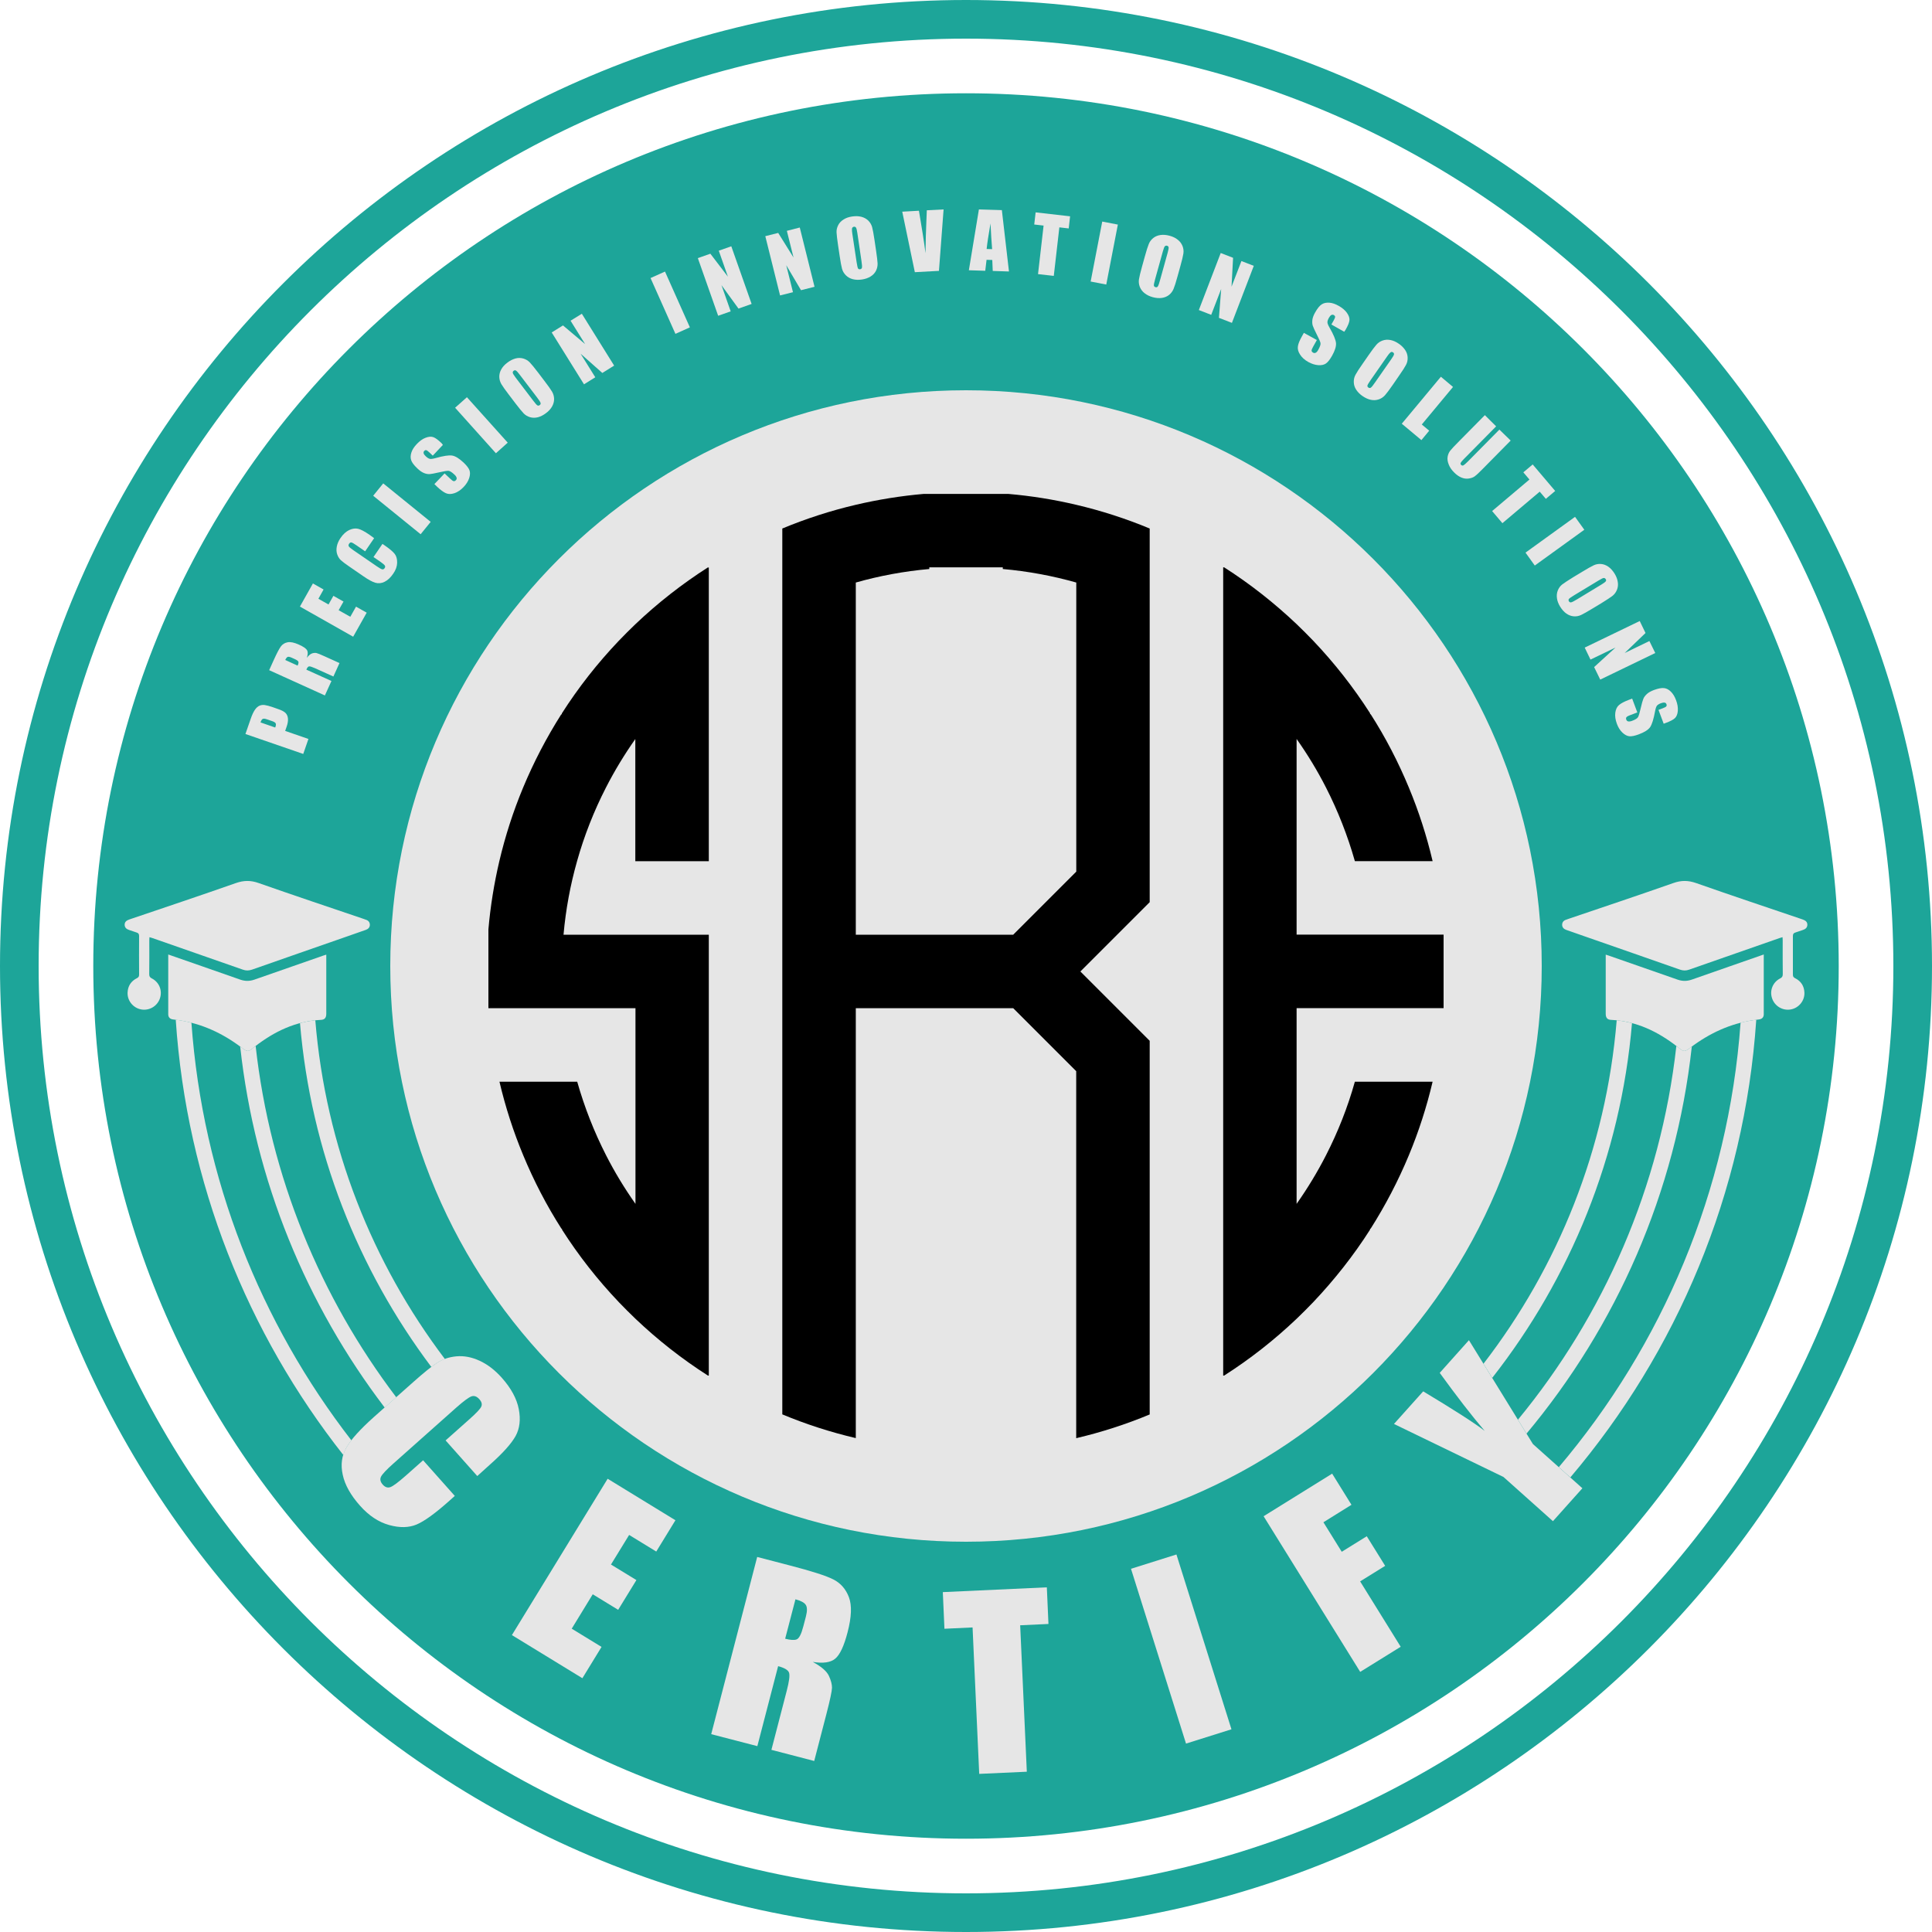
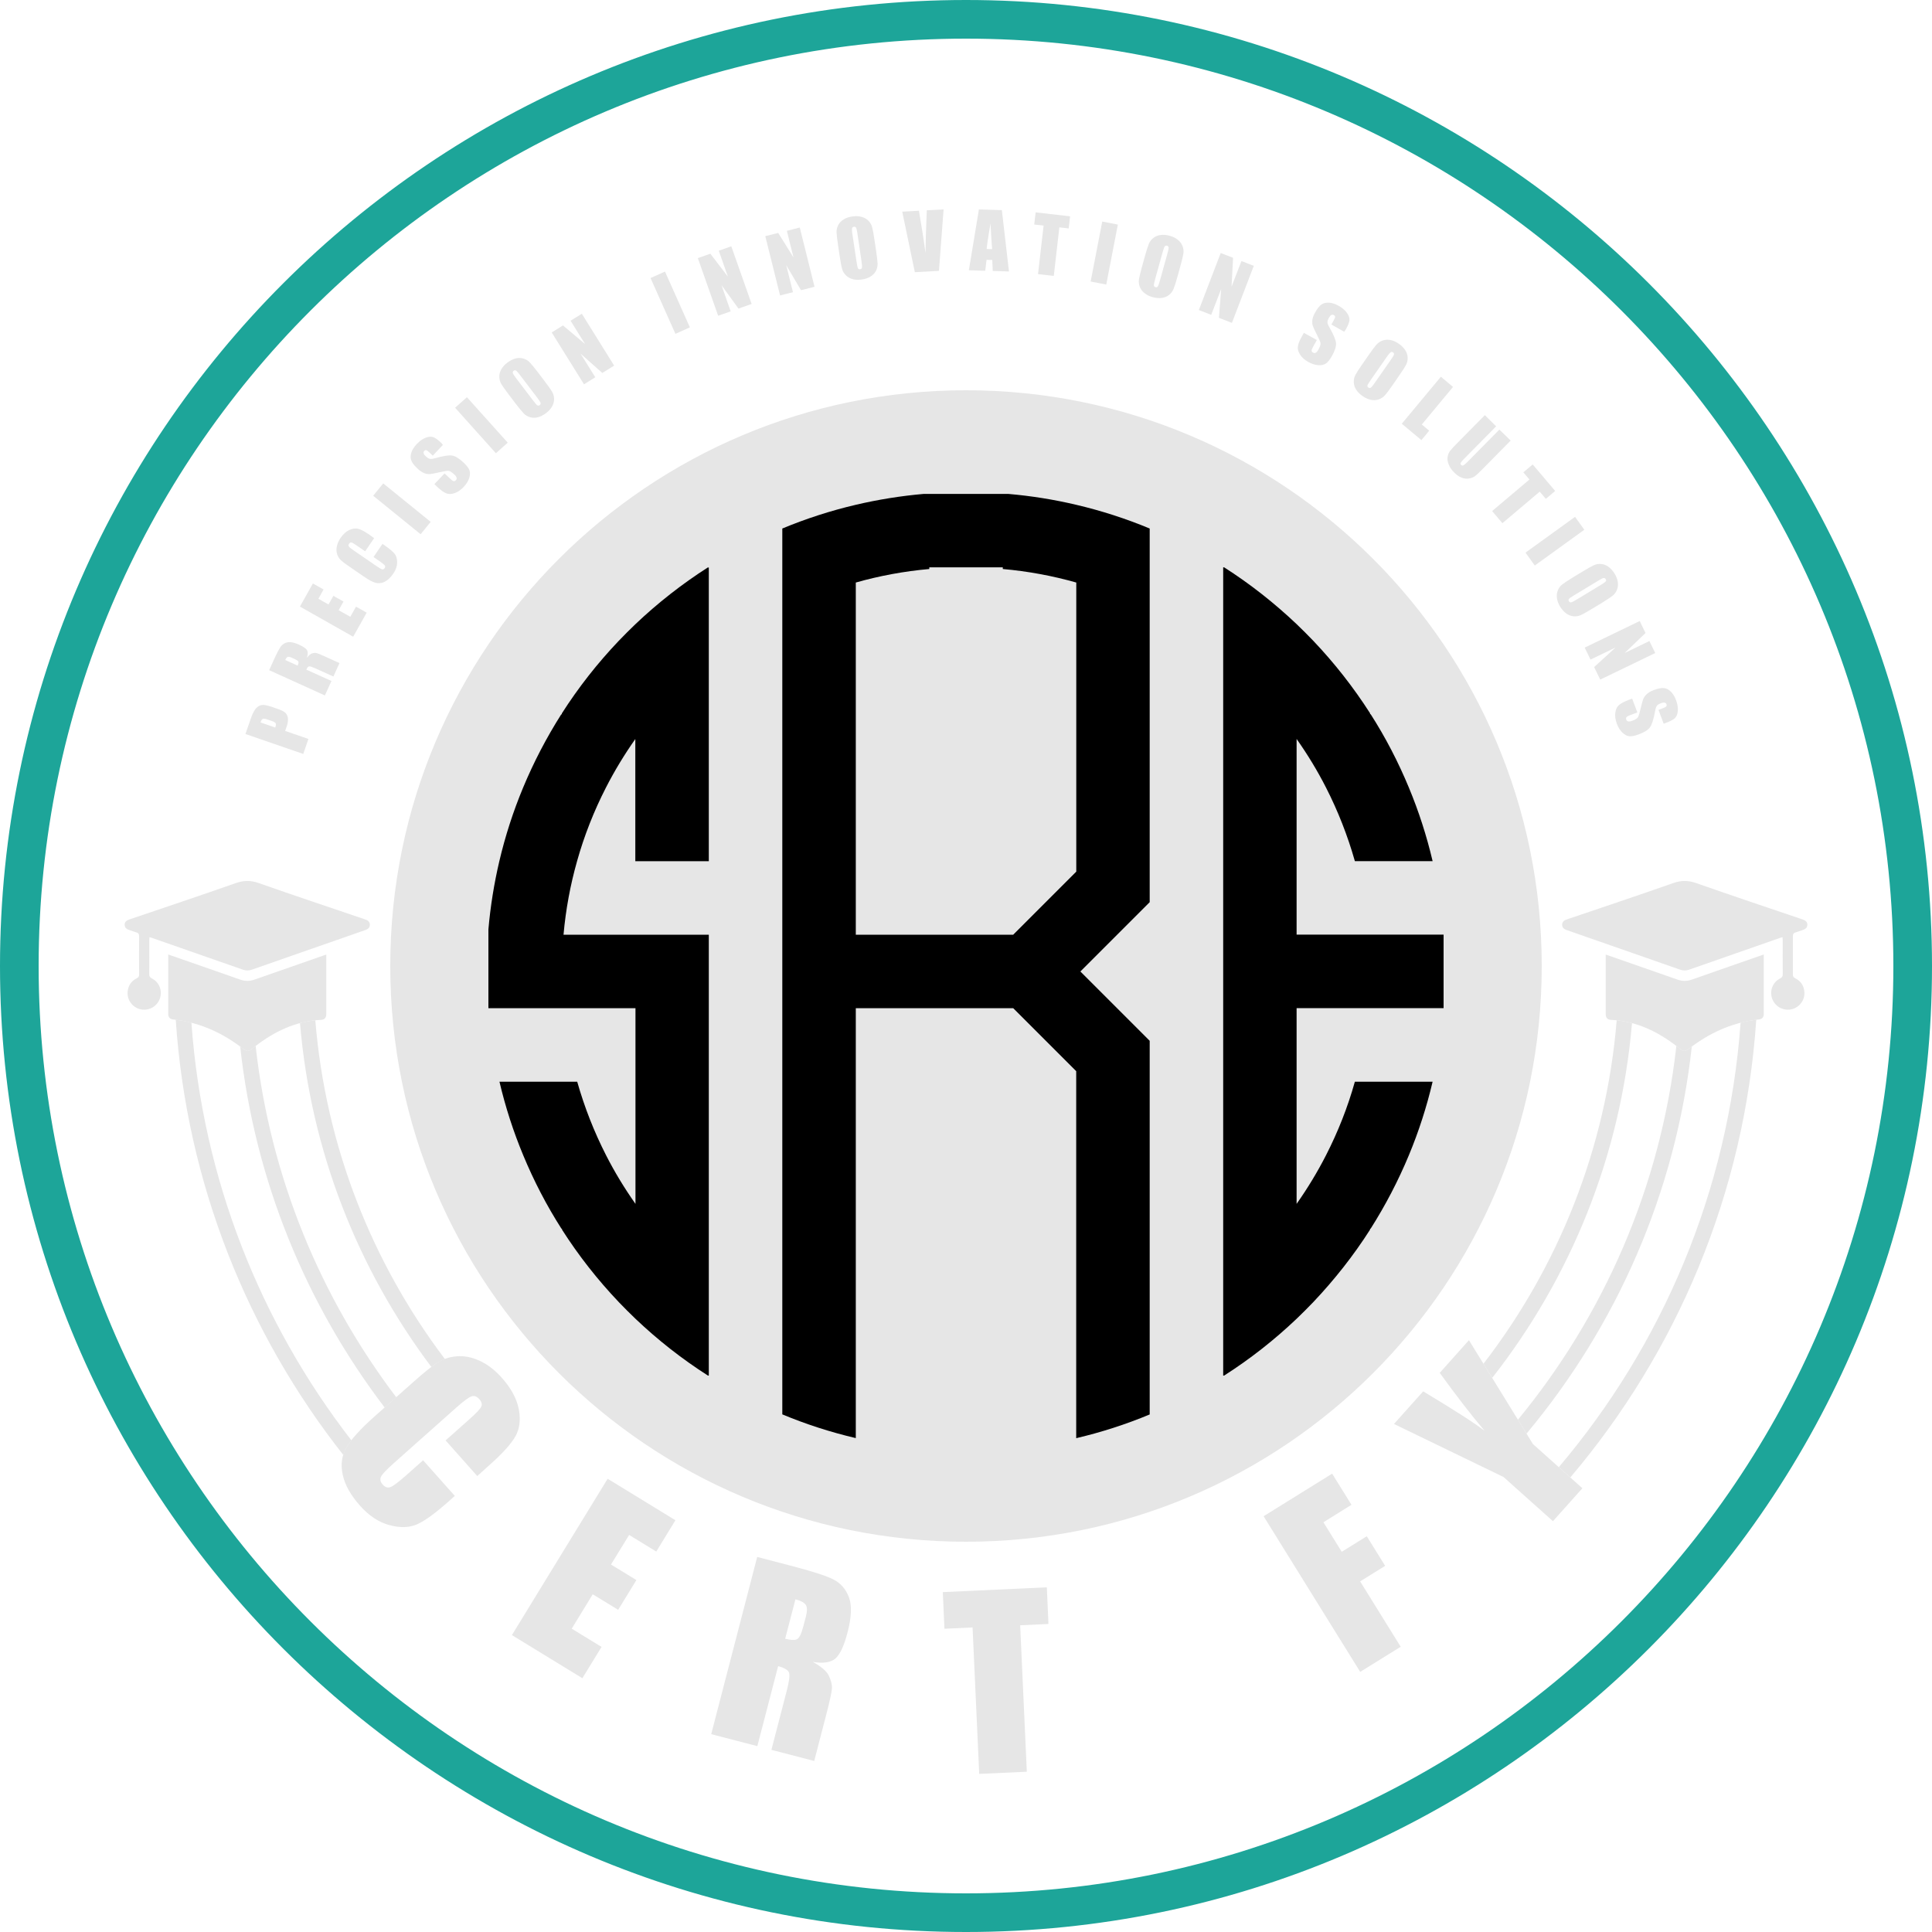
<svg xmlns="http://www.w3.org/2000/svg" width="512" height="512" viewBox="0 0 512 512" fill="none">
  <g clip-path="url(#clip0_134_577)">
-     <path d="M256 487.281C383.733 487.281 487.281 383.733 487.281 256C487.281 128.267 383.733 24.719 256 24.719C128.267 24.719 24.719 128.267 24.719 256C24.719 383.733 128.267 487.281 256 487.281Z" fill="#1DA599" />
    <path d="M256 512C114.852 512 0 397.148 0 256C0 114.852 114.852 0 256 0C397.148 0 512 114.852 512 256C512 397.148 397.148 512 256 512ZM256 10.24C120.484 10.24 10.24 120.484 10.24 256C10.24 391.516 120.484 501.76 256 501.76C391.516 501.76 501.76 391.516 501.76 256C501.76 120.484 391.516 10.24 256 10.24Z" fill="#1DA599" />
    <path d="M256 408.576C340.265 408.576 408.576 340.265 408.576 256C408.576 171.734 340.265 103.424 256 103.424C171.735 103.424 103.424 171.734 103.424 256C103.424 340.265 171.735 408.576 256 408.576Z" fill="#E6E6E6" />
    <path d="M65.044 194.519L66.437 190.505C66.806 189.42 67.195 188.621 67.564 188.089C67.932 187.556 68.342 187.208 68.751 187.024C69.181 186.839 69.632 186.778 70.124 186.839C70.615 186.901 71.332 187.085 72.294 187.413L73.626 187.884C74.609 188.212 75.284 188.56 75.653 188.928C76.022 189.297 76.247 189.768 76.308 190.403C76.37 191.038 76.247 191.775 75.94 192.635L75.571 193.7L81.736 195.83L80.364 199.803L65.044 194.519ZM69.038 191.447L72.929 192.799C72.97 192.697 73.011 192.594 73.032 192.512C73.154 192.144 73.154 191.857 73.032 191.652C72.909 191.447 72.561 191.243 71.987 191.058L70.738 190.628C70.205 190.444 69.837 190.403 69.632 190.526C69.407 190.608 69.222 190.935 69.038 191.447Z" fill="#E6E6E6" />
    <path d="M71.332 177.603L72.561 174.879C73.38 173.077 74.015 171.869 74.445 171.295C74.875 170.722 75.469 170.353 76.227 170.21C76.984 170.066 77.988 170.271 79.237 170.844C80.384 171.356 81.101 171.848 81.367 172.319C81.633 172.79 81.613 173.445 81.305 174.326C81.838 173.65 82.329 173.261 82.76 173.138C83.19 173.015 83.558 172.995 83.845 173.056C84.132 173.118 84.889 173.405 86.077 173.957L89.969 175.719L88.351 179.282L83.456 177.07C82.657 176.722 82.145 176.558 81.9 176.599C81.654 176.64 81.408 176.927 81.183 177.46L87.839 180.47L86.098 184.3L71.332 177.603ZM75.592 174.9L78.868 176.395C79.073 175.964 79.135 175.637 79.094 175.412C79.053 175.186 78.705 174.92 78.049 174.633L77.23 174.265C76.759 174.06 76.411 173.998 76.206 174.101C76.001 174.203 75.796 174.469 75.592 174.9Z" fill="#E6E6E6" />
    <path d="M79.483 160.748L82.924 154.624L85.75 156.221L84.378 158.679L87.061 160.195L88.351 157.901L91.034 159.416L89.743 161.71L92.836 163.451L94.351 160.768L97.178 162.365L93.594 168.735L79.483 160.748Z" fill="#E6E6E6" />
    <path d="M99.144 142.623L96.768 146.105L94.454 144.507C93.778 144.036 93.327 143.79 93.123 143.75C92.897 143.709 92.713 143.811 92.529 144.077C92.324 144.364 92.303 144.61 92.467 144.835C92.611 145.06 93.041 145.388 93.716 145.859L99.922 150.119C100.577 150.569 101.028 150.815 101.274 150.877C101.519 150.938 101.745 150.836 101.929 150.569C102.113 150.303 102.113 150.078 101.97 149.853C101.827 149.648 101.396 149.279 100.659 148.767L98.98 147.62L101.356 144.139L101.868 144.487C103.24 145.429 104.161 146.207 104.612 146.801C105.062 147.395 105.267 148.173 105.247 149.136C105.226 150.098 104.878 151.081 104.202 152.044C103.506 153.068 102.748 153.764 101.929 154.174C101.11 154.583 100.291 154.665 99.492 154.44C98.693 154.215 97.649 153.641 96.338 152.74L92.447 150.057C91.484 149.402 90.788 148.87 90.358 148.48C89.928 148.091 89.6 147.579 89.375 146.944C89.149 146.309 89.109 145.613 89.252 144.855C89.395 144.098 89.723 143.34 90.235 142.582C90.931 141.558 91.709 140.862 92.57 140.452C93.43 140.063 94.208 139.961 94.945 140.145C95.683 140.329 96.666 140.862 97.915 141.722L99.144 142.623Z" fill="#E6E6E6" />
    <path d="M101.56 128.103L114.135 138.302L111.473 141.578L98.898 131.379L101.56 128.103Z" fill="#E6E6E6" />
    <path d="M117.371 117.904L114.688 120.75L113.828 119.931C113.418 119.542 113.132 119.337 112.947 119.296C112.763 119.255 112.599 119.337 112.435 119.501C112.251 119.685 112.21 119.89 112.271 120.136C112.333 120.382 112.517 120.627 112.824 120.914C113.213 121.283 113.562 121.508 113.869 121.59C114.156 121.672 114.668 121.61 115.405 121.406C117.494 120.812 118.968 120.586 119.829 120.73C120.689 120.873 121.672 121.488 122.839 122.573C123.679 123.372 124.191 124.048 124.416 124.621C124.621 125.194 124.6 125.891 124.334 126.71C124.068 127.529 123.576 128.307 122.88 129.045C122.102 129.864 121.283 130.417 120.422 130.704C119.562 130.99 118.805 130.99 118.17 130.704C117.535 130.417 116.757 129.864 115.876 129.024L115.118 128.287L117.821 125.461L119.255 126.812C119.685 127.242 120.013 127.468 120.218 127.509C120.422 127.55 120.607 127.468 120.812 127.263C121.016 127.058 121.078 126.833 120.996 126.587C120.934 126.341 120.75 126.055 120.422 125.768C119.726 125.113 119.194 124.785 118.805 124.764C118.415 124.764 117.596 124.887 116.388 125.174C115.159 125.461 114.319 125.604 113.869 125.645C113.398 125.666 112.906 125.584 112.353 125.358C111.8 125.133 111.206 124.723 110.592 124.13C109.691 123.269 109.138 122.532 108.954 121.918C108.749 121.303 108.79 120.607 109.036 119.87C109.281 119.132 109.752 118.416 110.449 117.678C111.206 116.88 111.964 116.327 112.763 116.019C113.562 115.712 114.217 115.651 114.79 115.835C115.343 116.019 116.101 116.552 117.023 117.453L117.371 117.904Z" fill="#E6E6E6" />
    <path d="M123.74 105.268L134.554 117.31L131.42 120.116L120.607 108.053L123.74 105.268Z" fill="#E6E6E6" />
    <path d="M144.281 100.946C145.264 102.236 145.94 103.178 146.288 103.772C146.637 104.366 146.821 105.001 146.841 105.677C146.862 106.353 146.678 107.049 146.329 107.684C145.961 108.339 145.428 108.954 144.691 109.486C143.995 110.019 143.298 110.367 142.582 110.572C141.865 110.756 141.168 110.756 140.493 110.572C139.817 110.367 139.243 110.039 138.772 109.548C138.301 109.056 137.564 108.155 136.56 106.844L134.881 104.632C133.898 103.342 133.222 102.4 132.874 101.806C132.526 101.212 132.342 100.577 132.321 99.902C132.301 99.205 132.485 98.529 132.833 97.894C133.202 97.239 133.734 96.625 134.472 96.092C135.168 95.56 135.864 95.212 136.581 95.007C137.298 94.802 137.994 94.823 138.67 95.007C139.346 95.212 139.919 95.539 140.39 96.031C140.861 96.522 141.599 97.424 142.602 98.734L144.281 100.946ZM137.707 99.267C137.257 98.673 136.929 98.304 136.724 98.202C136.54 98.079 136.335 98.099 136.13 98.263C135.946 98.386 135.864 98.57 135.885 98.775C135.905 98.98 136.151 99.41 136.663 100.086L141.25 106.107C141.824 106.865 142.192 107.295 142.397 107.418C142.602 107.541 142.807 107.52 143.032 107.356C143.257 107.192 143.339 106.967 143.237 106.721C143.155 106.476 142.807 105.964 142.233 105.206L137.707 99.267Z" fill="#E6E6E6" />
    <path d="M154.194 83.149L162.754 96.891L159.621 98.837L153.866 93.737L157.757 99.984L154.767 101.847L146.207 88.105L149.197 86.241L155.054 91.177L151.204 84.992L154.194 83.149Z" fill="#E6E6E6" />
    <path d="M176.23 71.967L182.825 86.753L178.995 88.474L172.401 73.687L176.23 71.967Z" fill="#E6E6E6" />
    <path d="M193.802 65.27L199.188 80.548L195.707 81.777L191.201 75.572L193.638 82.514L190.321 83.681L184.934 68.403L188.252 67.236L192.901 73.319L190.484 66.437L193.802 65.27Z" fill="#E6E6E6" />
    <path d="M211.948 60.294L215.859 76.002L212.275 76.903L208.364 70.288L210.145 77.435L206.725 78.295L202.813 62.587L206.234 61.727L210.289 68.24L208.527 61.174L211.948 60.294Z" fill="#E6E6E6" />
    <path d="M232.161 66.376C232.407 67.994 232.53 69.12 232.571 69.816C232.591 70.492 232.448 71.148 232.141 71.762C231.834 72.376 231.342 72.888 230.707 73.278C230.072 73.667 229.294 73.953 228.393 74.076C227.533 74.199 226.754 74.179 226.017 73.994C225.3 73.81 224.686 73.482 224.174 72.97C223.682 72.479 223.334 71.905 223.15 71.25C222.966 70.595 222.761 69.448 222.515 67.809L222.105 65.065C221.86 63.447 221.737 62.321 221.696 61.624C221.655 60.928 221.819 60.293 222.126 59.679C222.433 59.064 222.925 58.552 223.56 58.163C224.194 57.754 224.973 57.487 225.874 57.365C226.734 57.242 227.512 57.262 228.249 57.447C228.966 57.631 229.581 57.959 230.093 58.45C230.584 58.941 230.932 59.515 231.117 60.17C231.301 60.826 231.506 61.973 231.752 63.611L232.161 66.376ZM227.205 61.747C227.103 61.01 226.98 60.539 226.857 60.334C226.734 60.129 226.55 60.068 226.304 60.088C226.079 60.129 225.935 60.232 225.833 60.416C225.751 60.6 225.751 61.112 225.874 61.932L227 69.407C227.144 70.328 227.266 70.902 227.369 71.107C227.471 71.311 227.676 71.393 227.942 71.352C228.229 71.311 228.393 71.148 228.434 70.902C228.475 70.636 228.434 70.042 228.29 69.1L227.205 61.747Z" fill="#E6E6E6" />
    <path d="M250.061 55.501L248.832 71.783L242.442 72.131L239.104 56.095L243.528 55.849C244.285 60.273 244.879 64.021 245.268 67.093C245.309 63.959 245.391 61.194 245.494 58.757L245.617 55.726L250.061 55.501Z" fill="#E6E6E6" />
    <path d="M265.503 55.685L267.387 71.946L263.086 71.803L262.963 68.895L261.448 68.854L261.1 71.762L256.758 71.619L259.42 55.501L265.503 55.685ZM262.922 66.028C262.758 64.184 262.636 61.911 262.492 59.208C261.96 62.3 261.612 64.553 261.468 65.987L262.922 66.028Z" fill="#E6E6E6" />
    <path d="M283.586 57.324L283.218 60.539L280.74 60.252L279.265 73.114L275.087 72.643L276.562 59.781L274.084 59.495L274.452 56.279L283.586 57.324Z" fill="#E6E6E6" />
    <path d="M296.243 59.515L293.171 75.407L289.034 74.609L292.106 58.716L296.243 59.515Z" fill="#E6E6E6" />
    <path d="M312.054 73.257C311.624 74.834 311.275 75.919 311.009 76.554C310.743 77.189 310.354 77.722 309.821 78.152C309.289 78.582 308.633 78.848 307.896 78.951C307.159 79.053 306.34 78.992 305.459 78.746C304.619 78.52 303.923 78.172 303.329 77.701C302.735 77.251 302.326 76.677 302.059 76.022C301.814 75.367 301.732 74.711 301.834 74.035C301.937 73.38 302.203 72.233 302.653 70.636L303.391 67.973C303.821 66.417 304.169 65.311 304.435 64.676C304.681 64.041 305.09 63.509 305.623 63.078C306.155 62.648 306.811 62.382 307.548 62.28C308.285 62.177 309.105 62.239 309.985 62.485C310.825 62.71 311.542 63.058 312.115 63.529C312.709 63.98 313.119 64.553 313.385 65.209C313.631 65.864 313.713 66.519 313.61 67.195C313.508 67.871 313.241 68.997 312.791 70.595L312.054 73.257ZM309.432 67.011C309.637 66.294 309.719 65.802 309.698 65.577C309.678 65.352 309.535 65.209 309.289 65.126C309.084 65.065 308.9 65.106 308.736 65.229C308.572 65.352 308.388 65.823 308.162 66.642L306.135 73.933C305.889 74.834 305.766 75.407 305.787 75.633C305.807 75.858 305.951 76.022 306.217 76.104C306.483 76.186 306.708 76.104 306.852 75.879C306.995 75.653 307.2 75.08 307.446 74.158L309.432 67.011Z" fill="#E6E6E6" />
    <path d="M332.268 70.451L326.472 85.566L323.031 84.234L323.625 76.575L320.983 83.436L317.706 82.166L323.502 67.052L326.779 68.322L326.369 75.981L328.991 69.182L332.268 70.451Z" fill="#E6E6E6" />
    <path d="M356.229 87.921L352.83 85.996L353.423 84.951C353.69 84.46 353.833 84.132 353.813 83.948C353.813 83.763 353.69 83.62 353.485 83.497C353.26 83.374 353.055 83.374 352.83 83.477C352.604 83.6 352.399 83.825 352.195 84.193C351.928 84.664 351.785 85.053 351.785 85.361C351.765 85.668 351.949 86.139 352.338 86.815C353.423 88.699 353.997 90.092 354.058 90.952C354.12 91.812 353.772 92.938 352.993 94.311C352.42 95.314 351.887 95.99 351.375 96.338C350.863 96.686 350.188 96.829 349.327 96.768C348.467 96.707 347.607 96.42 346.706 95.928C345.723 95.376 345.006 94.72 344.515 93.942C344.023 93.184 343.839 92.447 343.962 91.751C344.064 91.054 344.433 90.174 345.027 89.129L345.539 88.207L348.979 90.112L348.017 91.832C347.709 92.365 347.566 92.734 347.587 92.938C347.607 93.143 347.73 93.307 347.976 93.45C348.222 93.594 348.447 93.594 348.693 93.471C348.918 93.348 349.143 93.102 349.348 92.713C349.819 91.873 350.024 91.279 349.942 90.89C349.86 90.501 349.532 89.743 348.959 88.638C348.385 87.511 348.037 86.733 347.894 86.303C347.75 85.873 347.73 85.34 347.791 84.767C347.873 84.173 348.119 83.497 348.549 82.76C349.164 81.674 349.737 80.978 350.31 80.63C350.863 80.282 351.539 80.159 352.318 80.22C353.096 80.282 353.915 80.568 354.775 81.06C355.717 81.592 356.454 82.207 356.946 82.903C357.438 83.6 357.663 84.234 357.622 84.828C357.581 85.422 357.233 86.282 356.598 87.388L356.229 87.921Z" fill="#E6E6E6" />
    <path d="M369.111 101.97C368.189 103.301 367.493 104.223 367.042 104.735C366.592 105.247 366.039 105.615 365.384 105.841C364.728 106.066 364.032 106.107 363.315 105.963C362.578 105.82 361.841 105.472 361.083 104.96C360.366 104.468 359.813 103.895 359.403 103.281C358.994 102.646 358.789 101.99 358.769 101.274C358.748 100.577 358.891 99.922 359.219 99.328C359.526 98.734 360.161 97.751 361.124 96.379L362.701 94.106C363.622 92.774 364.319 91.853 364.769 91.341C365.22 90.829 365.773 90.46 366.428 90.235C367.083 90.01 367.78 89.969 368.497 90.112C369.234 90.255 369.971 90.583 370.729 91.115C371.446 91.607 371.999 92.18 372.408 92.795C372.818 93.43 373.023 94.085 373.043 94.781C373.064 95.478 372.92 96.133 372.593 96.727C372.285 97.321 371.65 98.304 370.688 99.676L369.111 101.97ZM368.701 95.191C369.131 94.577 369.377 94.147 369.418 93.942C369.459 93.737 369.398 93.532 369.172 93.389C368.988 93.266 368.804 93.225 368.619 93.307C368.435 93.389 368.087 93.757 367.616 94.433L363.295 100.639C362.762 101.417 362.455 101.908 362.393 102.134C362.332 102.359 362.414 102.543 362.639 102.707C362.885 102.871 363.09 102.871 363.315 102.707C363.54 102.543 363.909 102.072 364.441 101.294L368.701 95.191Z" fill="#E6E6E6" />
    <path d="M385.065 102.544L376.791 112.497L378.757 114.135L376.688 116.634L371.487 112.292L381.849 99.84L385.065 102.544Z" fill="#E6E6E6" />
    <path d="M400.343 116.756L392.745 124.457C391.885 125.338 391.25 125.911 390.84 126.218C390.431 126.525 389.898 126.71 389.263 126.812C388.629 126.915 387.973 126.833 387.318 126.566C386.662 126.3 386.028 125.87 385.413 125.256C384.717 124.58 384.225 123.863 383.939 123.126C383.631 122.368 383.529 121.692 383.631 121.078C383.734 120.463 383.959 119.91 384.307 119.46C384.655 119.009 385.475 118.129 386.765 116.838L393.503 110.019L396.493 112.988L387.953 121.631C387.461 122.122 387.174 122.491 387.093 122.675C387.011 122.86 387.052 123.044 387.215 123.208C387.4 123.392 387.605 123.433 387.809 123.331C388.014 123.228 388.403 122.9 388.977 122.327L397.353 113.848L400.343 116.756Z" fill="#E6E6E6" />
    <path d="M412.139 130.11L409.661 132.199L408.043 130.294L398.152 138.65L395.428 135.434L405.32 127.079L403.702 125.174L406.18 123.085L412.139 130.11Z" fill="#E6E6E6" />
    <path d="M419.86 140.39L406.733 149.873L404.275 146.452L417.403 136.97L419.86 140.39Z" fill="#E6E6E6" />
    <path d="M422.011 161.28C420.618 162.12 419.615 162.693 419 162.98C418.386 163.267 417.731 163.39 417.034 163.328C416.338 163.267 415.703 163.021 415.089 162.591C414.474 162.161 413.942 161.546 413.45 160.768C413 160.031 412.713 159.294 412.611 158.556C412.508 157.819 412.57 157.123 412.836 156.467C413.102 155.812 413.491 155.28 414.024 154.87C414.556 154.46 415.539 153.825 416.952 152.945L419.328 151.511C420.721 150.672 421.724 150.098 422.339 149.811C422.953 149.525 423.608 149.402 424.305 149.463C425.001 149.525 425.636 149.77 426.25 150.2C426.865 150.631 427.397 151.245 427.889 152.023C428.339 152.76 428.626 153.498 428.728 154.235C428.851 154.972 428.769 155.669 428.503 156.324C428.237 156.979 427.827 157.512 427.315 157.921C426.783 158.331 425.8 158.966 424.387 159.847L422.011 161.28ZM424.366 154.931C425.001 154.542 425.39 154.256 425.533 154.071C425.677 153.887 425.677 153.682 425.533 153.477C425.411 153.293 425.267 153.191 425.062 153.17C424.858 153.15 424.387 153.375 423.69 153.805L417.219 157.717C416.42 158.208 415.928 158.536 415.785 158.72C415.642 158.904 415.642 159.109 415.785 159.355C415.928 159.601 416.133 159.683 416.399 159.621C416.666 159.56 417.198 159.273 418.017 158.782L424.366 154.931Z" fill="#E6E6E6" />
    <path d="M438.661 173.056L424.079 180.101L422.461 176.784L428.134 171.602L421.499 174.797L419.963 171.623L434.545 164.578L436.081 167.752L430.551 173.056L437.105 169.882L438.661 173.056Z" fill="#E6E6E6" />
    <path d="M440.894 191.795L439.521 188.129L440.648 187.699C441.18 187.494 441.487 187.331 441.59 187.187C441.692 187.044 441.713 186.859 441.631 186.634C441.549 186.388 441.385 186.245 441.139 186.204C440.894 186.163 440.586 186.204 440.197 186.347C439.685 186.532 439.337 186.757 439.132 186.982C438.927 187.208 438.764 187.699 438.62 188.436C438.231 190.587 437.781 192 437.289 192.717C436.798 193.413 435.794 194.048 434.319 194.601C433.234 195.011 432.394 195.174 431.78 195.113C431.166 195.051 430.572 194.724 429.937 194.13C429.322 193.536 428.831 192.758 428.483 191.795C428.094 190.73 427.95 189.768 428.073 188.867C428.196 187.965 428.524 187.29 429.056 186.839C429.589 186.388 430.428 185.938 431.555 185.508L432.538 185.139L433.91 188.805L432.067 189.501C431.493 189.706 431.145 189.911 431.022 190.075C430.899 190.239 430.879 190.443 430.981 190.71C431.084 190.976 431.247 191.14 431.514 191.181C431.759 191.222 432.108 191.181 432.497 191.037C433.398 190.71 433.93 190.362 434.115 190.013C434.299 189.665 434.524 188.867 434.811 187.658C435.098 186.429 435.323 185.61 435.507 185.18C435.671 184.75 435.999 184.34 436.429 183.931C436.859 183.521 437.494 183.173 438.293 182.866C439.46 182.436 440.361 182.272 441.016 182.354C441.672 182.436 442.266 182.763 442.819 183.316C443.372 183.869 443.822 184.607 444.17 185.549C444.559 186.573 444.703 187.515 444.641 188.355C444.58 189.194 444.334 189.829 443.925 190.259C443.515 190.689 442.696 191.119 441.487 191.57L440.894 191.795Z" fill="#E6E6E6" />
    <path d="M187.843 150.344V228.229H168.366V195.85C165.478 199.946 162.857 204.268 160.563 208.753C157.409 214.917 154.829 221.43 152.924 228.229C151.142 234.517 149.934 241.009 149.34 247.706H187.843V364.544H187.617C180.716 360.141 174.285 355.082 168.387 349.471C166.892 348.037 165.417 346.563 164.004 345.088C158.392 339.19 153.334 332.759 148.931 325.857V325.612H148.787C144.855 319.468 141.476 312.955 138.65 306.135C136.049 299.889 133.939 293.376 132.362 286.659H152.965C154.89 293.438 157.45 299.95 160.604 306.135C162.898 310.641 165.519 314.942 168.407 319.038V267.182H129.434V246.293C129.966 240.149 130.949 234.107 132.321 228.25C133.898 221.532 136.008 215.02 138.609 208.773C141.435 201.974 144.835 195.461 148.746 189.297H148.89V189.071C153.293 182.17 158.351 175.739 163.963 169.841C165.396 168.346 166.871 166.871 168.346 165.458C174.244 159.846 180.695 154.788 187.576 150.385H187.843V150.344Z" fill="black" />
    <path d="M285.205 133.775C279.327 132.383 273.306 131.42 267.162 130.888H244.838C238.694 131.42 232.653 132.403 226.796 133.775C220.078 135.352 213.565 137.462 207.319 140.063V374.825C213.565 377.426 220.078 379.535 226.796 381.112V267.182H268.513L285.205 283.873V381.133C291.922 379.556 298.435 377.446 304.681 374.845V275.825L286.31 257.454L304.681 239.084V140.063C298.435 137.462 291.922 135.352 285.205 133.775ZM285.205 231.014L268.513 247.706H226.796V154.378C233.083 152.596 239.575 151.388 246.272 150.794V150.344H265.749V150.794C272.445 151.388 278.938 152.596 285.225 154.378V231.014H285.205Z" fill="black" />
    <path d="M343.613 319.038C346.501 314.942 349.123 310.62 351.416 306.135C354.57 299.971 357.151 293.458 359.055 286.659H379.658C378.081 293.376 375.972 299.889 373.371 306.135C370.545 312.934 367.145 319.447 363.233 325.612H363.09V325.857C358.687 332.759 353.608 339.19 348.017 345.088C346.583 346.583 345.109 348.058 343.634 349.471C337.736 355.082 331.305 360.141 324.403 364.544H324.157V150.344H324.403C331.305 154.747 337.736 159.826 343.634 165.417C345.129 166.851 346.604 168.325 348.017 169.8C353.628 175.698 358.687 182.149 363.09 189.03V189.256H363.233C367.165 195.4 370.545 201.912 373.371 208.732C375.972 214.979 378.081 221.491 379.658 228.209H359.055C357.13 221.43 354.57 214.917 351.416 208.732C349.123 204.227 346.501 199.926 343.613 195.83V247.685H382.566V267.162H343.613V319.038Z" fill="black" />
    <path d="M126.484 391.168L118.088 381.727L124.396 376.115C126.239 374.477 127.283 373.371 127.549 372.756C127.816 372.142 127.652 371.507 127.037 370.811C126.341 370.033 125.624 369.787 124.887 370.073C124.15 370.36 122.86 371.323 121.016 372.941L104.161 387.932C102.4 389.509 101.335 390.635 100.987 391.311C100.639 391.987 100.782 392.704 101.437 393.441C102.052 394.137 102.748 394.363 103.465 394.096C104.202 393.83 105.554 392.806 107.561 391.045L112.128 386.99L120.525 396.431L119.112 397.701C115.364 401.039 112.456 403.149 110.408 404.009C108.36 404.869 105.943 404.93 103.137 404.152C100.332 403.374 97.751 401.674 95.396 399.012C92.938 396.247 91.402 393.523 90.829 390.84C90.235 388.157 90.563 385.741 91.812 383.57C93.061 381.419 95.478 378.757 99.021 375.583L109.629 366.162C112.251 363.827 114.278 362.189 115.753 361.206C117.228 360.223 118.948 359.629 120.955 359.444C122.962 359.26 125.01 359.649 127.099 360.612C129.188 361.574 131.154 363.069 132.977 365.117C135.455 367.903 136.95 370.667 137.482 373.432C138.015 376.197 137.728 378.573 136.643 380.559C135.537 382.546 133.304 385.065 129.905 388.075L126.484 391.168Z" fill="#E6E6E6" />
    <path d="M161.034 391.885L178.995 402.883L173.916 411.177L166.728 406.774L161.915 414.618L168.653 418.734L163.819 426.619L157.082 422.502L151.511 431.616L159.416 436.449L154.337 444.744L135.659 433.316L161.034 391.885Z" fill="#E6E6E6" />
    <path d="M200.663 412.61L209.306 414.863C215.081 416.358 218.931 417.587 220.856 418.57C222.782 419.553 224.154 421.11 224.973 423.28C225.792 425.451 225.669 428.523 224.625 432.537C223.683 436.203 222.577 438.538 221.348 439.562C220.119 440.586 218.133 440.873 215.388 440.422C217.662 441.651 219.075 442.88 219.648 444.088C220.222 445.317 220.488 446.361 220.488 447.263C220.467 448.164 219.976 450.498 218.993 454.287L215.777 466.678L204.431 463.728L208.487 448.102C209.142 445.583 209.347 443.986 209.101 443.269C208.855 442.573 207.893 441.999 206.213 441.549L200.704 462.745L188.478 459.571L200.663 412.61ZM210.801 423.833L208.077 434.278C209.449 434.626 210.453 434.708 211.108 434.463C211.763 434.217 212.357 433.07 212.89 431.001L213.566 428.421C213.955 426.926 213.934 425.881 213.525 425.287C213.135 424.694 212.214 424.202 210.801 423.833Z" fill="#E6E6E6" />
    <path d="M277.422 420.659L277.852 430.367L270.356 430.715L272.118 469.524L259.502 470.098L257.741 431.288L250.286 431.636L249.856 421.929L277.422 420.659Z" fill="#E6E6E6" />
-     <path d="M311.767 411.955L326.349 458.281L314.307 462.07L299.725 415.744L311.767 411.955Z" fill="#E6E6E6" />
    <path d="M334.868 401.817L353.034 390.533L358.154 398.786L350.72 403.415L355.574 411.238L362.209 407.122L367.083 414.966L360.448 419.082L371.2 436.408L360.468 443.064L334.868 401.817Z" fill="#E6E6E6" />
    <path d="M389.284 355.164L406.241 382.689L419.348 394.404L411.546 403.128L398.438 391.414L369.418 377.364L377.16 368.722C385.434 373.698 390.861 377.18 393.462 379.208C390.062 375.234 386.089 370.094 381.542 363.827L389.284 355.164Z" fill="#E6E6E6" />
    <path d="M39.608 248.361C39.588 248.689 39.567 248.955 39.567 249.201C39.567 252.191 39.588 255.181 39.547 258.171C39.547 258.765 39.731 259.031 40.243 259.297C42.209 260.301 43.09 262.533 42.373 264.602C41.656 266.67 39.547 267.899 37.417 267.51C35.287 267.121 33.71 265.196 33.812 263.025C33.894 261.304 34.714 260.014 36.27 259.236C36.721 259.011 36.864 258.785 36.864 258.273C36.843 254.874 36.843 251.454 36.864 248.054C36.864 247.48 36.659 247.255 36.168 247.112C35.533 246.927 34.918 246.661 34.283 246.477C33.546 246.252 33.034 245.842 33.034 245.043C33.034 244.286 33.567 243.917 34.263 243.671C43.684 240.476 53.125 237.322 62.505 234.025C64.614 233.288 66.457 233.267 68.567 234.025C77.783 237.261 87.04 240.353 96.276 243.487C96.502 243.569 96.727 243.651 96.952 243.733C97.608 243.937 97.997 244.367 98.017 245.064C98.017 245.74 97.608 246.19 96.973 246.415C95.355 246.989 93.737 247.542 92.119 248.115C83.681 251.064 75.223 253.993 66.785 256.963C65.945 257.249 65.188 257.27 64.348 256.963C56.361 254.157 48.353 251.372 40.366 248.586C40.12 248.525 39.916 248.463 39.608 248.361Z" fill="#E6E6E6" />
    <path d="M44.585 252.949C47.657 254.014 50.606 255.058 53.576 256.082C56.934 257.25 60.314 258.417 63.652 259.605C64.942 260.055 66.15 260.055 67.441 259.605C73.544 257.454 79.647 255.345 85.75 253.215C85.975 253.133 86.2 253.072 86.467 252.99C86.467 255.099 86.467 257.168 86.467 259.216C86.467 262.37 86.467 265.503 86.467 268.657C86.467 269.722 86.037 270.234 85.053 270.275C78.377 270.602 72.683 273.347 67.502 277.381C67.42 277.443 67.338 277.504 67.256 277.586C65.7 278.835 65.618 278.815 64 277.607C58.982 273.818 53.453 271.237 47.186 270.336C46.715 270.275 46.244 270.234 45.773 270.152C45.015 270.029 44.585 269.558 44.585 268.8C44.585 263.557 44.585 258.314 44.585 252.949Z" fill="#E6E6E6" />
    <path d="M472.392 248.361C472.412 248.689 472.433 248.955 472.433 249.201C472.433 252.191 472.412 255.181 472.453 258.171C472.453 258.765 472.269 259.031 471.757 259.297C469.791 260.301 468.91 262.533 469.627 264.602C470.344 266.67 472.453 267.899 474.583 267.51C476.713 267.121 478.29 265.196 478.187 263.025C478.106 261.304 477.286 260.014 475.73 259.236C475.279 259.011 475.136 258.785 475.136 258.273C475.156 254.874 475.156 251.454 475.136 248.054C475.136 247.48 475.341 247.255 475.832 247.112C476.467 246.927 477.082 246.661 477.716 246.477C478.454 246.252 478.966 245.842 478.966 245.043C478.966 244.286 478.433 243.917 477.737 243.671C468.316 240.476 458.875 237.322 449.495 234.025C447.386 233.288 445.542 233.267 443.433 234.025C434.217 237.261 424.96 240.353 415.723 243.487C415.498 243.569 415.273 243.651 415.048 243.733C414.392 243.937 414.003 244.367 413.983 245.064C413.983 245.74 414.392 246.19 415.027 246.415C416.645 246.989 418.263 247.542 419.881 248.115C428.319 251.064 436.777 253.993 445.215 256.963C446.054 257.249 446.812 257.27 447.652 256.963C455.639 254.157 463.647 251.372 471.634 248.586C471.88 248.525 472.084 248.463 472.392 248.361Z" fill="#E6E6E6" />
    <path d="M467.415 252.949C464.343 254.014 461.394 255.058 458.424 256.082C455.066 257.25 451.686 258.417 448.348 259.605C447.058 260.055 445.85 260.055 444.559 259.605C438.456 257.454 432.353 255.345 426.25 253.215C426.025 253.133 425.8 253.072 425.533 252.99C425.533 255.099 425.533 257.168 425.533 259.216C425.533 262.37 425.533 265.503 425.533 268.657C425.533 269.722 425.964 270.234 426.947 270.275C433.623 270.602 439.316 273.347 444.498 277.381C444.58 277.443 444.662 277.504 444.744 277.586C446.3 278.835 446.382 278.815 448 277.607C453.018 273.818 458.547 271.237 464.814 270.336C465.285 270.275 465.756 270.234 466.227 270.152C466.985 270.029 467.415 269.558 467.415 268.8C467.415 263.557 467.415 258.314 467.415 252.949Z" fill="#E6E6E6" />
    <path d="M464.814 270.316C463.606 270.5 462.418 270.725 461.271 271.033C458.035 315.74 440.463 356.537 413.102 388.813L416.154 391.537C444.314 358.339 462.336 316.314 465.428 270.234C465.224 270.275 465.019 270.295 464.814 270.316ZM50.729 271.033C49.582 270.725 48.394 270.5 47.186 270.316C46.981 270.295 46.776 270.275 46.572 270.234C49.48 313.59 65.618 353.383 90.993 385.598C91.177 384.901 91.464 384.246 91.832 383.591C92.18 382.997 92.611 382.362 93.123 381.707C69.079 350.638 53.719 312.525 50.729 271.033Z" fill="#E6E6E6" />
    <path d="M67.748 277.197C67.666 277.258 67.584 277.32 67.502 277.381C67.42 277.443 67.338 277.504 67.256 277.565C65.7 278.815 65.618 278.815 64 277.586C63.877 277.504 63.775 277.422 63.652 277.34C67.564 313.037 81.244 345.846 101.949 373.023L105.021 370.299C84.931 343.818 71.619 311.91 67.748 277.197ZM448 277.586C446.382 278.815 446.3 278.815 444.744 277.565C444.662 277.504 444.58 277.443 444.498 277.381C444.416 277.32 444.334 277.258 444.252 277.197C440.074 314.532 425.001 348.631 402.268 376.238L404.541 379.924C428.319 351.478 444.088 316.129 448.348 277.34C448.225 277.422 448.123 277.504 448 277.586Z" fill="#E6E6E6" />
    <path d="M83.558 270.377C82.166 270.541 80.814 270.787 79.503 271.135C82.371 305.132 94.904 336.445 114.319 362.271C114.852 361.861 115.343 361.513 115.773 361.226C116.429 360.796 117.146 360.428 117.903 360.161C98.693 334.766 86.303 303.923 83.558 270.377ZM428.442 270.377C425.636 304.476 412.897 335.77 393.134 361.411L395.448 365.158C416.133 338.78 429.507 306.422 432.497 271.135C431.186 270.787 429.834 270.541 428.442 270.377Z" fill="#E6E6E6" />
  </g>
  <defs>
    <clipPath id="clip0_134_577">
      <rect width="512" height="512" fill="white" />
    </clipPath>
  </defs>
</svg>